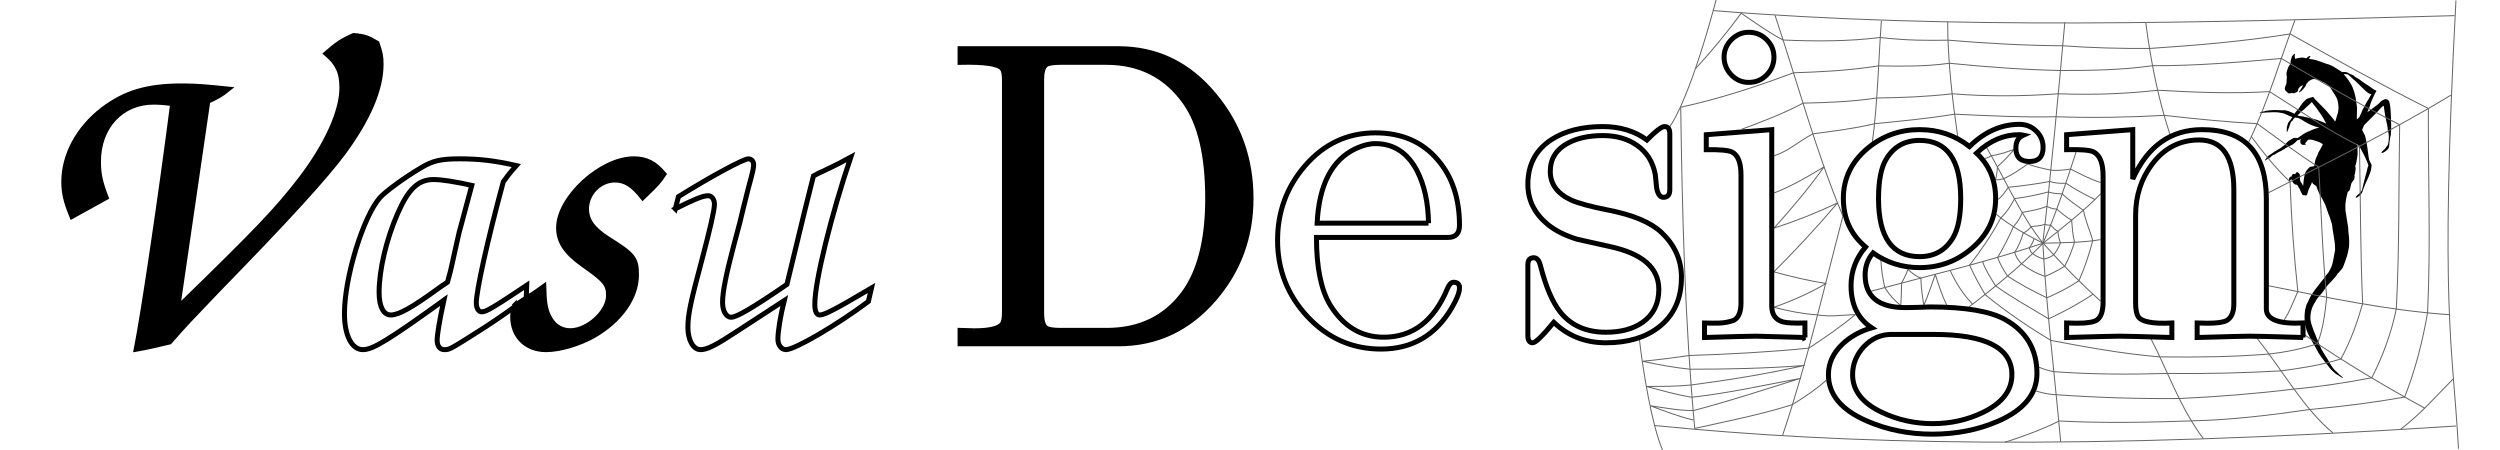
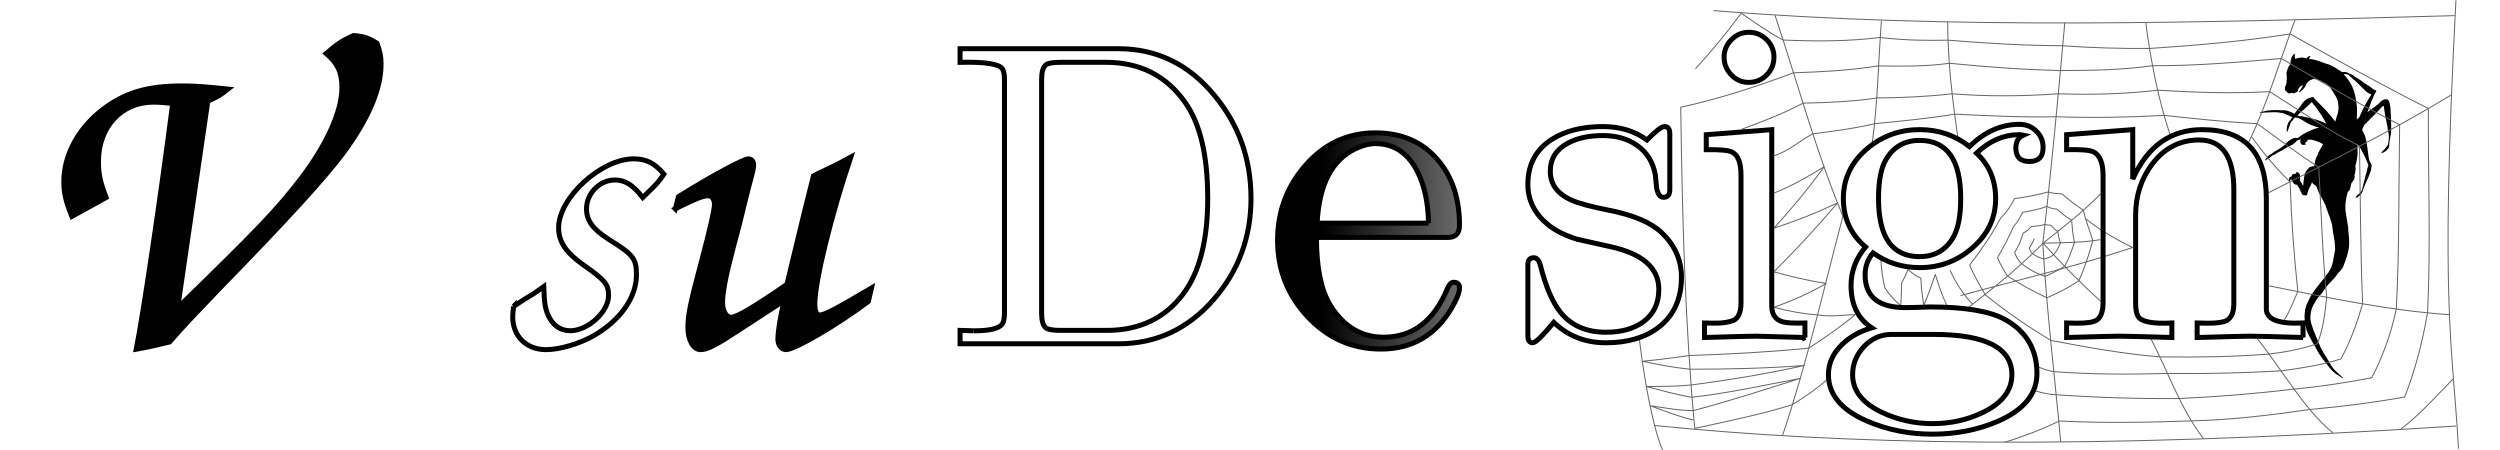
<svg xmlns="http://www.w3.org/2000/svg" xmlns:xlink="http://www.w3.org/1999/xlink" width="500" height="90" version="1.1" viewBox="0 0 500 90">
  <defs>
    <linearGradient id="linearGradient4240">
      <stop offset="0" />
      <stop stop-opacity="0" offset="1" />
    </linearGradient>
    <linearGradient id="linearGradient4246" x1="398.2" x2="452.36" y1="999.6" y2="999.6" gradientTransform="matrix(-.997 0 0 1 771.6 -.016)" gradientUnits="userSpaceOnUse" xlink:href="#linearGradient4240" />
    <linearGradient id="linearGradient4248" x1="397.59" x2="450" y1="932.15" y2="932.15" gradientTransform="matrix(-.997 0 0 1 771.46 -.012)" gradientUnits="userSpaceOnUse" xlink:href="#linearGradient4240" />
    <linearGradient id="linearGradient4250" x1="397.26" x2="453.96" y1="967.86" y2="967.86" gradientTransform="matrix(-.998 0 0 1 771.75 -1.636)" gradientUnits="userSpaceOnUse" xlink:href="#linearGradient4240" />
    <linearGradient id="linearGradient4252" x1="285.18" x2="351.68" y1="979.83" y2="980.33" gradientTransform="translate(-11.786 -858.43)" gradientUnits="userSpaceOnUse" xlink:href="#linearGradient4240" />
    <filter id="filter7640" x="-.058" y="-.111" width="1.083" height="1.243" color-interpolation-filters="sRGB">
      <feFlood flood-color="rgb(0,0,0)" flood-opacity=".498" result="flood" />
      <feComposite in="flood" in2="SourceGraphic" operator="in" result="composite1" />
      <feGaussianBlur in="composite1" result="blur" stdDeviation="2.7" />
      <feOffset dx="-9.1" dy="1.257" result="offset" />
      <feComposite in="SourceGraphic" in2="offset" result="composite2" />
    </filter>
  </defs>
  <g transform="translate(0 -962.36)" display="none">
    <g transform="translate(-11.786 33.929)" fill="none">
      <path d="m500.06 932.15-226.89-0.016" stroke="url(#linearGradient4248)" stroke-width=".981px" />
      <path d="m500.05 999.58-227.81 0.032" stroke="url(#linearGradient4246)" stroke-width=".95px" />
      <path d="m500.09 966.23-160.01 1e-5h-67.435" stroke="url(#linearGradient4250)" stroke-dasharray="8.007, 8.007" stroke-width="1.001" />
    </g>
  </g>
  <g>
    <path d="m468.41 75.539c-0.15-0.081-0.161-0.086-0.202-0.095-0.02-4e-3 -0.07-0.041-0.112-0.082-0.069-0.067-0.191-0.151-0.326-0.223-0.028-0.015-0.065-0.044-0.083-0.066s-0.043-0.039-0.055-0.039-0.032-8e-3 -0.044-0.018c-0.057-0.046-0.196-0.12-0.227-0.12-0.019 0-0.062-0.021-0.095-0.048-0.033-0.026-0.094-0.071-0.136-0.099-0.042-0.028-0.157-0.13-0.256-0.226-0.211-0.205-0.363-0.339-0.45-0.399-0.071-0.049-0.149-0.128-0.285-0.289-0.111-0.131-0.354-0.437-0.43-0.541-0.103-0.142-0.357-0.469-0.422-0.543-0.036-0.042-0.108-0.131-0.16-0.197-0.052-0.067-0.141-0.179-0.198-0.249-0.166-0.203-0.617-0.814-0.751-1.018-0.032-0.048-0.148-0.222-0.259-0.387-0.243-0.362-0.366-0.567-0.498-0.833-0.055-0.11-0.138-0.269-0.186-0.353-0.047-0.084-0.106-0.193-0.131-0.242-0.06-0.12-0.326-0.577-0.451-0.775-0.055-0.087-0.133-0.221-0.173-0.298-0.04-0.076-0.083-0.154-0.096-0.173-0.044-0.063-0.183-0.351-0.215-0.445-0.03-0.087-0.077-0.168-0.173-0.295-0.023-0.03-0.094-0.161-0.159-0.291-0.065-0.129-0.153-0.304-0.197-0.387-0.088-0.168-0.226-0.487-0.308-0.715-0.056-0.156-0.129-0.443-0.247-0.98-0.04-0.179-0.079-0.35-0.088-0.381-9e-3 -0.03-0.017-0.086-0.018-0.125-3e-3 -0.104-0.047-0.717-0.061-0.851-0.028-0.268-0.014-0.741 0.035-1.19 0.068-0.623 0.075-0.671 0.126-0.837 0.028-0.091 0.058-0.182 0.068-0.201 0.019-0.038 0.084-0.291 0.098-0.381 0.023-0.15 0.101-0.338 0.2-0.484 0.036-0.053 0.124-0.231 0.124-0.25 0-5e-3 0.043-0.097 0.095-0.205s0.121-0.261 0.152-0.341c0.088-0.226 0.251-0.531 0.42-0.789 0.043-0.065 0.125-0.195 0.184-0.291 0.059-0.095 0.146-0.226 0.194-0.291 0.089-0.12 0.246-0.348 0.334-0.484 0.027-0.042 0.107-0.148 0.177-0.235 0.07-0.087 0.142-0.181 0.16-0.208 0.018-0.027 0.08-0.108 0.138-0.18 0.058-0.072 0.123-0.156 0.145-0.187 0.022-0.03 0.07-0.09 0.105-0.131 0.035-0.042 0.107-0.132 0.159-0.201 0.052-0.069 0.135-0.177 0.185-0.242 0.049-0.065 0.118-0.155 0.152-0.201 0.034-0.046 0.119-0.148 0.188-0.228 0.158-0.182 0.326-0.393 0.415-0.519 0.037-0.053 0.168-0.23 0.29-0.393 0.122-0.163 0.254-0.344 0.293-0.403 0.044-0.066 0.099-0.127 0.143-0.159 0.102-0.075 0.16-0.16 0.327-0.486 0.081-0.159 0.178-0.336 0.214-0.394 0.072-0.115 0.114-0.199 0.22-0.443 0.128-0.296 0.246-0.711 0.353-1.241 0.126-0.626 0.158-0.801 0.208-1.137 0.062-0.414 0.088-0.555 0.121-0.65 0.014-0.042 0.036-0.148 0.047-0.235 0.011-0.087 0.026-0.182 0.032-0.209 0.011-0.048 7e-3 -0.153-0.026-0.628-8e-3 -0.122-0.018-0.31-0.021-0.418-3e-3 -0.108-0.022-0.301-0.041-0.429-0.036-0.238-0.117-0.776-0.154-1.019-0.011-0.075-0.045-0.265-0.075-0.422-0.104-0.55-0.137-0.757-0.146-0.915-0.01-0.166-0.05-0.437-0.075-0.503-8e-3 -0.021-0.015-0.105-0.015-0.186 0-0.233-0.067-0.558-0.194-0.943-0.044-0.134-0.103-0.317-0.13-0.409-0.156-0.519-0.246-0.78-0.347-1.01-0.043-0.099-0.095-0.217-0.115-0.263-0.082-0.193-0.337-0.938-0.404-1.183-0.045-0.163-0.14-0.438-0.206-0.595-0.087-0.207-0.343-0.721-0.405-0.812-0.021-0.032-0.039-0.063-0.039-0.07 0-0.007-9e-3 -0.044-0.021-0.082-0.014-0.048-0.031-0.074-0.053-0.084-0.023-0.01-0.05-0.055-0.091-0.148-0.061-0.14-0.117-0.243-0.252-0.467-0.045-0.074-0.081-0.139-0.081-0.144 0-0.005-0.037-0.069-0.081-0.142-0.184-0.301-0.358-0.651-0.446-0.897-0.032-0.09-0.086-0.238-0.12-0.329-0.034-0.091-0.095-0.259-0.136-0.374-0.082-0.229-0.086-0.234-0.268-0.36-0.05-0.034-0.129-0.092-0.176-0.128-0.047-0.036-0.118-0.084-0.158-0.107-0.101-0.058-0.185-0.137-0.219-0.205-0.016-0.032-0.044-0.086-0.062-0.121-0.018-0.035-0.043-0.071-0.056-0.082-0.029-0.024-0.042-0.007-0.062 0.085-0.026 0.121-0.126 0.364-0.222 0.538-0.052 0.095-0.139 0.266-0.192 0.381-0.053 0.114-0.119 0.251-0.146 0.305-0.088 0.177-0.175 0.434-0.251 0.75-0.079 0.327-0.11 0.402-0.205 0.504-0.029 0.031-0.07 0.057-0.103 0.066-0.069 0.019-0.194 0.006-0.286-0.029-0.106-0.04-0.216-0.048-0.26-0.019-0.078 0.051-0.154-0.018-0.31-0.281-0.066-0.111-0.163-0.302-0.215-0.424-0.053-0.122-0.124-0.287-0.158-0.367-0.093-0.216-0.131-0.286-0.224-0.41-0.046-0.062-0.125-0.192-0.175-0.291-0.05-0.098-0.115-0.209-0.144-0.246l-0.052-0.067-0.123-0.003c-0.106-0.003-0.141-0.011-0.245-0.053-0.114-0.047-0.239-0.133-0.286-0.197-0.011-0.015-0.059-0.069-0.106-0.12-0.14-0.152-0.223-0.343-0.248-0.566-0.011-0.096-0.041-0.117-0.14-0.095-0.119 0.027-0.193 0.075-0.239 0.157-0.024 0.041-0.043 0.09-0.043 0.108-3.1e-4 0.079-0.064 0.094-0.142 0.034-0.06-0.046-0.07-0.09-0.058-0.268 0.016-0.234 0.072-0.388 0.189-0.521 0.06-0.068 0.152-0.104 0.27-0.104h0.068l0.025-0.095c0.059-0.231 0.195-0.415 0.325-0.442 0.103-0.022 0.242-0.004 0.31 0.039l0.058 0.037 0.039-0.077c0.093-0.184 0.208-0.328 0.288-0.361 0.111-0.046 0.375 0.12 0.515 0.322 0.112 0.163 0.174 0.453 0.154 0.723-7e-3 0.092-0.011 0.28-0.01 0.418 2e-3 0.214 6e-3 0.258 0.028 0.298 0.024 0.044 0.078 0.129 0.282 0.445 0.123 0.191 0.171 0.276 0.241 0.433 0.067 0.148 0.072 0.147 0.084-0.023 4e-3 -0.056 0.01-0.121 0.013-0.144 5e-3 -0.039 0.031-0.311 0.063-0.678 8e-3 -0.091 0.027-0.247 0.042-0.346 0.028-0.19 0.032-0.213 0.089-0.54 0.02-0.114 0.046-0.264 0.057-0.332 0.046-0.27 0.131-0.479 0.307-0.754 0.075-0.117 0.098-0.146 0.262-0.34 0.048-0.056 0.087-0.107 0.087-0.113 9.2e-4 -0.021 0.09-0.111 0.153-0.155 0.035-0.024 0.073-0.065 0.085-0.09 0.043-0.09 0.195-0.188 0.292-0.188 0.026 0 0.071-0.009 0.101-0.019 0.064-0.023 0.313-0.066 0.372-0.064 0.056 0.002 0.155-0.008 0.217-0.02 0.036-0.007 0.052-0.019 0.058-0.04 0.052-0.224 0.072-0.331 0.106-0.561 0.067-0.453 0.122-0.69 0.213-0.914 0.02-0.049 0.036-0.095 0.036-0.101 0-0.028 0.077-0.204 0.138-0.315 0.036-0.065 0.085-0.164 0.11-0.221 0.025-0.057 0.07-0.156 0.099-0.219 0.035-0.076 0.054-0.135 0.054-0.174 0-0.042 0.013-0.081 0.05-0.141 0.027-0.045 0.078-0.138 0.112-0.207 0.035-0.069 0.083-0.156 0.108-0.194 0.025-0.038 0.084-0.144 0.132-0.235 0.048-0.091 0.143-0.259 0.211-0.374 0.148-0.249 0.223-0.393 0.305-0.592 0.042-0.1 0.056-0.149 0.044-0.149-0.01 0-0.061-0.029-0.113-0.064-0.169-0.114-0.383-0.236-0.524-0.299-0.249-0.112-0.84-0.314-1.162-0.398-0.091-0.024-0.225-0.062-0.298-0.084-0.226-0.07-0.596-0.085-0.785-0.032-0.059 0.017-0.085 0.035-0.141 0.1-0.038 0.044-0.087 0.105-0.108 0.137-0.07 0.104-0.278 0.328-0.399 0.428l-0.068 0.057 0.078 0.044c0.093 0.052 0.117 0.078 0.128 0.136 0.019 0.103-0.055 0.125-0.454 0.132-0.278 0.005-0.286 0.003-0.422-0.135-0.05-0.05-0.108-0.108-0.129-0.13-0.06-0.06-0.107-0.207-0.116-0.362-9e-3 -0.154 6e-3 -0.213 0.101-0.4 0.033-0.065 0.058-0.119 0.056-0.121-2e-3 -0.002-0.058 0.018-0.123 0.045s-0.13 0.048-0.141 0.048c-0.012 0-0.07 0.023-0.128 0.05-0.154 0.073-0.237 0.097-0.305 0.092-0.081-0.006-0.113 0.017-0.18 0.131-0.04 0.068-0.092 0.127-0.191 0.214-0.075 0.066-0.168 0.15-0.206 0.187-0.21 0.2-0.364 0.302-0.698 0.46-0.133 0.063-0.264 0.124-0.291 0.135-0.027 0.011-0.092 0.047-0.145 0.079s-0.128 0.072-0.166 0.089c-0.038 0.017-0.129 0.064-0.201 0.106-0.073 0.041-0.17 0.091-0.217 0.11-0.1 0.04-0.24 0.141-0.231 0.165 6e-3 0.015-0.084 0.063-0.197 0.105-0.024 0.009-0.057 0.031-0.074 0.049-0.017 0.018-0.065 0.046-0.107 0.064-0.079 0.032-0.408 0.215-0.481 0.267-0.023 0.016-0.076 0.041-0.118 0.055-0.131 0.044-0.349 0.154-0.441 0.222-0.048 0.036-0.114 0.078-0.145 0.094-0.032 0.016-0.107 0.065-0.168 0.108-0.061 0.043-0.137 0.092-0.168 0.108-0.032 0.016-0.086 0.054-0.122 0.085-0.075 0.065-0.118 0.079-0.17 0.057-0.033-0.014-0.052-0.009-0.153 0.041-0.125 0.062-0.244 0.147-0.324 0.234-0.028 0.031-0.069 0.067-0.09 0.08-0.074 0.047-0.184 0.146-0.213 0.194-0.02 0.032-0.057 0.061-0.111 0.087-0.045 0.022-0.101 0.056-0.125 0.076-0.053 0.045-0.156 0.098-0.214 0.11-0.024 0.005-0.058 0.025-0.076 0.044-0.056 0.06-0.184 0.13-0.237 0.13-0.045 0-0.051 0.005-0.085 0.076-0.032 0.067-0.041 0.076-0.077 0.076-0.07 0-0.089-0.068-0.044-0.153 0.087-0.162 0.119-0.21 0.152-0.227 0.022-0.011 0.061-0.063 0.098-0.128 0.034-0.06 0.084-0.131 0.111-0.158 0.027-0.027 0.08-0.085 0.116-0.128 0.037-0.044 0.096-0.095 0.131-0.114 0.035-0.019 0.124-0.081 0.196-0.138 0.072-0.057 0.136-0.103 0.142-0.103 0.021-3.06e-4 0.582-0.378 0.638-0.428 0.032-0.029 0.096-0.078 0.143-0.11 0.047-0.032 0.097-0.074 0.111-0.093 0.017-0.023 0.041-0.036 0.073-0.039 0.026-0.002 0.073-0.017 0.103-0.034 0.03-0.016 0.062-0.03 0.07-0.03 8e-3 0 0.04-0.025 0.069-0.056 0.03-0.031 0.096-0.077 0.147-0.103 0.051-0.026 0.166-0.093 0.256-0.149 0.09-0.056 0.21-0.124 0.267-0.151 0.091-0.043 0.164-0.087 0.291-0.174 0.019-0.013 0.08-0.063 0.135-0.11 0.055-0.047 0.133-0.107 0.173-0.133 0.04-0.026 0.081-0.057 0.092-0.07 0.01-0.013 0.028-0.023 0.039-0.023s0.069-0.043 0.129-0.096c0.06-0.053 0.134-0.112 0.163-0.13 0.055-0.035 0.227-0.215 0.377-0.396 0.144-0.173 0.335-0.365 0.422-0.425 0.045-0.031 0.142-0.086 0.214-0.123 0.072-0.037 0.183-0.105 0.245-0.151 0.1-0.074 0.326-0.203 0.499-0.285 0.165-0.079 0.604-0.096 0.767-0.031 0.05 0.02 0.054 0.019 0.132-0.022 0.044-0.024 0.153-0.097 0.243-0.164 0.257-0.191 0.285-0.211 0.325-0.226 0.021-0.008 0.065-0.037 0.099-0.065 0.302-0.253 1.214-0.766 1.519-0.853 0.045-0.013 0.194-0.079 0.331-0.146 0.271-0.133 0.318-0.153 0.658-0.283 0.327-0.125 0.556-0.195 0.787-0.242 0.111-0.023 0.23-0.049 0.264-0.06l0.062-0.019-0.048-0.011c-0.095-0.021-0.568-0.16-0.688-0.203-0.067-0.024-0.165-0.058-0.218-0.076-0.804-0.271-1.283-0.513-2.509-1.271-0.036-0.022-0.102-0.059-0.148-0.082-0.046-0.023-0.116-0.062-0.155-0.087-0.105-0.067-0.188-0.107-0.386-0.186-0.146-0.058-0.183-0.068-0.209-0.056-0.021 0.009-0.044 0.01-0.066 0.001-0.019-0.007-0.044-0.009-0.056-0.005s-0.06-0.002-0.107-0.013c-0.048-0.012-0.114-0.027-0.149-0.034-0.034-0.007-0.073-0.017-0.086-0.023-0.018-0.007-0.043 0.016-0.108 0.098-0.047 0.06-0.128 0.152-0.179 0.205-0.052 0.053-0.099 0.112-0.104 0.13-0.027 0.088-0.109 0.198-0.209 0.279-0.058 0.047-0.128 0.115-0.157 0.151-0.079 0.1-0.176 0.299-0.216 0.444-0.02 0.072-0.048 0.164-0.062 0.206-0.014 0.042-0.049 0.15-0.076 0.24-0.028 0.09-0.062 0.183-0.076 0.208-0.014 0.024-0.042 0.094-0.062 0.155-0.062 0.189-0.132 0.369-0.19 0.486-0.038 0.077-0.056 0.133-0.058 0.177-3e-3 0.092-0.044 0.113-0.126 0.065-0.041-0.024-0.042-0.027-0.04-0.127 9.2e-4 -0.056 2e-3 -0.233 3e-3 -0.392 2e-3 -0.336 0.025-0.487 0.114-0.728 0.029-0.08 0.07-0.208 0.09-0.284 0.02-0.076 0.056-0.173 0.08-0.214 0.114-0.202 0.229-0.361 0.351-0.484 0.124-0.125 0.291-0.356 0.319-0.44 7e-3 -0.02 0.03-0.046 0.053-0.058 0.05-0.027 0.127-0.167 0.1-0.181-0.01-0.005-0.067-0.026-0.128-0.047-0.061-0.021-0.201-0.08-0.311-0.131-0.438-0.205-0.538-0.25-0.657-0.296-0.255-0.098-0.445-0.177-0.535-0.224-0.101-0.052-0.329-0.103-0.703-0.158-0.11-0.016-0.211-0.032-0.223-0.036-0.013-0.004-0.041-0.009-0.062-0.012-0.022-0.003-0.104-0.016-0.183-0.028-0.361-0.058-1.532-0.051-2.417 0.014-0.152 0.011-0.373 0.028-0.491 0.036-0.118 0.009-0.26 0.027-0.316 0.042-0.056 0.014-0.143 0.03-0.194 0.035-0.051 0.005-0.105 0.018-0.12 0.028-0.032 0.022-0.101 0.024-0.152 0.005-0.025-0.009-0.035-0.024-0.035-0.047 0-0.041 0.024-0.062 0.084-0.073 0.084-0.015 0.123-0.038 0.123-0.071 0-0.062 0.04-0.074 0.457-0.142 0.095-0.016 0.238-0.047 0.318-0.069 0.49-0.138 0.949-0.197 1.817-0.232 0.34-0.014 1.886 0.033 1.949 0.059 0.013 0.005 0.032-1.93e-4 0.045-0.014 0.013-0.013 0.037-0.023 0.054-0.024 0.125-0.003 0.69 0.11 0.875 0.175 0.207 0.072 0.329 0.121 0.419 0.166 0.051 0.026 0.127 0.057 0.169 0.069 0.108 0.032 0.486 0.229 0.591 0.308l0.044 0.033 0.076-0.128c0.045-0.075 0.111-0.162 0.161-0.211 0.047-0.046 0.11-0.124 0.139-0.175 0.031-0.053 0.117-0.156 0.2-0.241 0.08-0.082 0.164-0.176 0.185-0.209 0.022-0.033 0.078-0.105 0.125-0.16 0.137-0.162 0.262-0.336 0.381-0.532 0.183-0.3 0.294-0.454 0.428-0.591 0.07-0.072 0.151-0.16 0.182-0.197 0.069-0.083 0.086-0.1 0.294-0.295 0.173-0.162 0.282-0.242 0.435-0.316 0.11-0.054 0.519-0.187 0.705-0.23 0.279-0.065 0.337-0.081 0.361-0.106 0.023-0.024 0.027-0.024 0.092 0.009 0.047 0.024 0.072 0.046 0.082 0.074 8e-3 0.022 0.047 0.074 0.088 0.115 0.041 0.041 0.086 0.096 0.101 0.122 0.015 0.026 0.04 0.068 0.055 0.095s0.09 0.104 0.166 0.172c0.076 0.068 0.21 0.199 0.298 0.291 0.087 0.092 0.277 0.286 0.422 0.432 0.145 0.145 0.453 0.46 0.685 0.698 0.232 0.239 0.503 0.516 0.603 0.615 0.169 0.169 0.24 0.251 0.417 0.477 0.039 0.05 0.102 0.127 0.138 0.17 0.252 0.297 0.35 0.41 0.47 0.546 0.075 0.085 0.188 0.219 0.251 0.298 0.063 0.079 0.159 0.196 0.213 0.261 0.054 0.065 0.121 0.152 0.148 0.194 0.056 0.085 0.194 0.28 0.234 0.33 0.03 0.039 0.019 0.06 0.108-0.199 0.073-0.213 0.153-0.485 0.213-0.733 0.024-0.099 0.066-0.239 0.092-0.311 0.027-0.073 0.06-0.173 0.074-0.222 0.014-0.049 0.036-0.11 0.048-0.135s0.037-0.14 0.055-0.255 0.042-0.254 0.053-0.307c0.057-0.278 0.071-0.704 0.03-0.919-0.012-0.064-0.022-0.172-0.022-0.241 0-0.122-5e-3 -0.168-0.05-0.439-0.038-0.233-0.063-0.335-0.137-0.561-0.085-0.26-0.207-0.517-0.373-0.781-0.064-0.103-0.161-0.258-0.214-0.346-0.053-0.088-0.138-0.221-0.187-0.298-0.05-0.076-0.124-0.194-0.165-0.263-0.18-0.3-0.239-0.394-0.311-0.498-0.042-0.061-0.113-0.164-0.158-0.228-0.044-0.065-0.166-0.207-0.269-0.315-0.175-0.184-0.255-0.252-0.418-0.356-0.036-0.023-0.103-0.07-0.15-0.104-0.046-0.034-0.115-0.08-0.152-0.101-0.037-0.021-0.114-0.068-0.171-0.104-0.057-0.036-0.194-0.101-0.304-0.145-0.185-0.073-0.242-0.104-0.431-0.241-0.033-0.024-0.117-0.065-0.185-0.092-0.068-0.027-0.202-0.081-0.297-0.12-0.153-0.064-0.189-0.073-0.311-0.083-0.078-0.006-0.178-0.024-0.228-0.042-0.051-0.018-0.159-0.037-0.251-0.045-0.138-0.013-0.179-0.011-0.284 0.009-0.067 0.013-0.147 0.035-0.178 0.049-0.03 0.014-0.102 0.046-0.159 0.07-0.244 0.105-0.506 0.27-0.655 0.413-0.077 0.074-0.175 0.214-0.175 0.25 0 0.035-0.035 0.06-0.074 0.053-0.03-0.006-0.036 0.003-0.076 0.119-0.126 0.369-0.227 0.553-0.422 0.764-0.048 0.052-0.122 0.142-0.164 0.199-0.097 0.131-0.262 0.308-0.323 0.346-0.026 0.016-0.069 0.049-0.095 0.073-0.026 0.024-0.07 0.065-0.097 0.089-0.027 0.025-0.054 0.045-0.06 0.046-6e-3 1.93e-4 -0.032 0.019-0.059 0.042-0.026 0.023-0.053 0.041-0.06 0.041-6e-3 0-0.032 0.019-0.056 0.042-0.039 0.037-0.053 0.041-0.113 0.038-0.066-0.004-0.069-0.005-0.073-0.047-3e-3 -0.036 6e-3 -0.052 0.057-0.097 0.051-0.045 0.117-0.132 0.183-0.239 8e-3 -0.013 0.026-0.041 0.042-0.064 0.015-0.023 0.039-0.063 0.052-0.09s0.049-0.08 0.079-0.118c0.03-0.038 0.077-0.109 0.105-0.159 0.028-0.049 0.077-0.13 0.11-0.18 0.06-0.09 0.175-0.311 0.193-0.37 0.011-0.038 4e-3 -0.038-0.106-0.009-0.103 0.027-0.264 0.097-0.331 0.144-0.103 0.072-0.291 0.25-0.349 0.329-0.105 0.143-0.175 0.289-0.175 0.368 0 0.051-8e-3 0.077-0.029 0.1-0.018 0.019-0.033 0.061-0.04 0.112-0.028 0.196-0.103 0.269-0.362 0.356-0.058 0.019-0.146 0.057-0.195 0.084-0.137 0.076-0.206 0.092-0.343 0.083-0.138-0.01-0.195-0.025-0.228-0.061-0.018-0.02-0.032-0.023-0.06-0.015-0.02 0.006-0.124 0.035-0.231 0.063-0.21 0.056-0.294 0.058-0.441 0.014-0.069-0.021-0.175-0.095-0.176-0.123-3.1e-4 -0.009-0.055-0.06-0.12-0.113-0.276-0.223-0.403-0.38-0.432-0.532-0.039-0.208-3e-3 -0.454 0.097-0.658 0.204-0.417 0.238-0.567 0.242-1.073 2e-3 -0.234 9e-3 -0.342 0.027-0.436 0.033-0.167 0.023-0.439-0.029-0.755-0.038-0.233-0.038-0.237-0.015-0.335 0.013-0.055 0.03-0.151 0.038-0.213 0.017-0.134 0.067-0.314 0.122-0.435 0.036-0.08 0.11-0.307 0.133-0.404 5e-3 -0.022 0.025-0.065 0.045-0.097 0.02-0.032 0.054-0.096 0.075-0.142 0.021-0.046 0.059-0.112 0.085-0.145 0.064-0.084 0.134-0.203 0.211-0.358 0.036-0.072 0.074-0.144 0.084-0.16 0.014-0.021 0.02-0.098 0.024-0.284 5e-3 -0.249 6e-3 -0.259 0.054-0.407 0.027-0.084 0.054-0.18 0.059-0.214 0.042-0.269 0.175-0.55 0.321-0.678 0.029-0.025 0.07-0.073 0.09-0.106 0.021-0.033 0.079-0.1 0.13-0.151 0.103-0.102 0.141-0.111 0.191-0.044 0.025 0.034 0.026 0.044 0.011 0.083-0.025 0.065-0.048 0.303-0.04 0.41 0.01 0.129 0.06 0.348 0.1 0.44l0.034 0.077 0.073-0.041c0.155-0.087 0.284-0.123 0.599-0.17 0.099-0.015 0.214-0.032 0.256-0.039 0.042-0.007 0.155-0.02 0.252-0.03 0.142-0.014 0.184-0.014 0.218 1.93e-4 0.025 0.01 0.066 0.014 0.101 0.009 0.033-0.004 0.096-0.002 0.141 0.005 0.168 0.026 0.293 0.052 0.319 0.066 0.045 0.024 0.079 0.035 0.17 0.051l0.088 0.016 0.058-0.075c0.085-0.111 0.171-0.197 0.194-0.197 0.012 0 0.045-0.016 0.074-0.036 0.029-0.02 0.087-0.053 0.129-0.075 0.042-0.021 0.098-0.055 0.124-0.075 0.057-0.043 0.085-0.045 0.118-9e-3 0.013 0.015 0.033 0.023 0.044 0.019 0.011-0.004 0.029 1.9e-4 0.04 0.009 0.022 0.019 0.028 0.078 8e-3 0.085-0.017 0.006-0.128 0.146-0.168 0.212-0.039 0.065-0.096 0.22-0.096 0.263 0 0.029 3e-3 0.029 0.093 0.017 0.06-8e-3 0.113-0.007 0.149 0.002 0.121 0.031 0.201 0.043 0.367 0.058 0.099 0.009 0.221 0.03 0.284 0.048 0.061 0.018 0.157 0.04 0.215 0.048 0.057 0.008 0.122 0.021 0.145 0.029 0.023 0.008 0.076 0.023 0.118 0.033 0.042 0.01 0.123 0.036 0.18 0.056 0.316 0.112 0.623 0.217 0.67 0.229 0.03 0.007 0.083 0.025 0.118 0.039 0.035 0.014 0.12 0.044 0.188 0.068 0.069 0.023 0.174 0.062 0.235 0.085 0.061 0.024 0.17 0.064 0.242 0.089 0.072 0.025 0.16 0.059 0.195 0.074 0.035 0.015 0.128 0.047 0.208 0.07 0.079 0.023 0.197 0.059 0.262 0.079 0.065 0.02 0.161 0.048 0.214 0.061 0.101 0.026 0.161 0.048 0.346 0.128 0.29 0.124 0.524 0.24 0.65 0.322 0.076 0.049 0.179 0.112 0.228 0.14 0.203 0.114 0.377 0.223 0.736 0.465 0.066 0.044 0.131 0.085 0.145 0.09 0.014 0.005 0.041 0.02 0.06 0.033 0.019 0.013 0.049 0.028 0.067 0.034 0.046 0.014 0.188 0.111 0.298 0.204 0.053 0.044 0.105 0.081 0.115 0.081 0.011 0 0.034 0.016 0.051 0.035l0.032 0.035 0.082-0.03c0.094-0.034 0.235-0.038 0.483-0.012 0.315 0.033 0.358 0.041 0.443 0.085 0.046 0.024 0.162 0.082 0.258 0.131 0.096 0.048 0.178 0.098 0.183 0.109 5e-3 0.012 0.025 0.021 0.045 0.021 0.04 0 0.36 0.132 0.457 0.188 0.032 0.018 0.067 0.034 0.078 0.034s0.036 0.013 0.055 0.028 0.063 0.033 0.097 0.039c0.069 0.013 0.162 0.076 0.163 0.111 9.2e-4 0.027 0.239 0.227 0.338 0.284 0.038 0.022 0.113 0.062 0.167 0.088 0.053 0.026 0.134 0.071 0.18 0.099 0.046 0.029 0.127 0.079 0.18 0.112 0.294 0.181 0.495 0.323 0.822 0.582 0.23 0.182 0.314 0.241 0.554 0.386 0.155 0.094 0.329 0.205 0.479 0.304 0.03 0.02 0.096 0.061 0.145 0.09 0.05 0.029 0.188 0.125 0.307 0.213s0.309 0.222 0.421 0.299c0.112 0.076 0.223 0.158 0.246 0.181 0.024 0.023 0.063 0.05 0.088 0.058 0.025 0.009 0.062 0.027 0.083 0.042 0.021 0.014 0.136 0.074 0.256 0.133 0.126 0.062 0.224 0.119 0.233 0.135 0.019 0.035 5e-3 0.109-0.028 0.152-0.014 0.018-0.036 0.054-0.05 0.081-0.014 0.027-0.043 0.069-0.064 0.094s-0.058 0.085-0.079 0.133c-0.022 0.048-0.094 0.189-0.161 0.314-0.067 0.125-0.136 0.268-0.153 0.317-0.055 0.155-0.136 0.343-0.275 0.637-0.22 0.466-0.361 0.829-0.415 1.07-0.013 0.06-0.057 0.191-0.098 0.292-0.04 0.101-0.083 0.22-0.095 0.265-0.012 0.045-0.05 0.147-0.086 0.227-0.036 0.08-0.101 0.233-0.144 0.339-0.044 0.107-0.089 0.212-0.1 0.235-0.011 0.023-0.025 0.059-0.03 0.081-9e-3 0.039-9e-3 0.039 0.085-0.027 0.052-0.036 0.119-0.089 0.149-0.117 0.03-0.028 0.089-0.069 0.131-0.091 0.041-0.022 0.104-0.068 0.14-0.102 0.061-0.059 0.242-0.193 0.314-0.233 0.076-0.042 0.465-0.328 0.545-0.401 0.115-0.104 0.403-0.325 0.772-0.591 0.116-0.084 0.208-0.175 0.321-0.318 0.097-0.124 0.217-0.228 0.411-0.359 0.336-0.227 0.667-0.351 0.832-0.313 0.034 0.008 0.091 0.015 0.127 0.015 0.106 6.14e-4 0.24 0.076 0.342 0.194 0.176 0.203 0.254 0.394 0.299 0.726 0.035 0.261 0.043 0.305 0.056 0.326 7e-3 0.011 0.017 0.08 0.022 0.152 5e-3 0.072 0.017 0.174 0.025 0.226 8e-3 0.052 0.021 0.176 0.028 0.277 7e-3 0.1 0.02 0.258 0.027 0.349 8e-3 0.092 0.023 0.372 0.035 0.623 0.012 0.251 0.027 0.543 0.035 0.65 0.036 0.484 0.063 2.121 0.041 2.443-9e-3 0.133-0.017 0.27-0.018 0.304-3e-3 0.227-0.027 0.713-0.038 0.782-0.03 0.185-0.06 0.319-0.076 0.339-9e-3 0.011-0.02 0.039-0.025 0.062-4e-3 0.023-0.021 0.101-0.037 0.173-0.016 0.072-0.032 0.206-0.036 0.298-7e-3 0.164-0.023 0.253-0.075 0.415-0.019 0.06-0.028 0.138-0.033 0.284-0.011 0.342-0.033 0.639-0.055 0.74-0.03 0.138-0.091 0.368-0.103 0.388-0.042 0.071-0.201 0.259-0.321 0.381-0.154 0.155-0.252 0.233-0.369 0.294-0.039 0.02-0.087 0.053-0.107 0.072-0.019 0.019-0.045 0.035-0.056 0.035s-0.021 0.005-0.021 0.011c0 0.011-0.016 0.02-0.131 0.072-0.03 0.014-0.086 0.041-0.125 0.06-0.118 0.06-0.263 0.099-0.304 0.084-0.029-0.011-0.026-0.082 4e-3 -0.105 0.039-0.029 0.072-0.09 0.072-0.134 0-0.031 0.014-0.052 0.059-0.089 0.032-0.027 0.13-0.119 0.218-0.204 0.087-0.085 0.175-0.165 0.196-0.178 0.037-0.023 0.067-0.057 0.206-0.238 0.042-0.054 0.095-0.122 0.119-0.149 0.071-0.083 0.179-0.229 0.373-0.507 0.05-0.072 0.122-0.392 0.145-0.65 7e-3 -0.076 0.022-0.165 0.034-0.198 0.016-0.045 0.023-0.144 0.027-0.401 3e-3 -0.188 0.011-0.401 0.016-0.474 0.018-0.237-0.064-0.756-0.188-1.197-0.016-0.058-0.028-0.141-0.028-0.208-6.2e-4 -0.112-0.027-0.359-0.055-0.512-8e-3 -0.046-0.04-0.22-0.071-0.387-0.03-0.167-0.086-0.431-0.124-0.586-0.038-0.155-0.1-0.438-0.139-0.63-0.039-0.191-0.086-0.423-0.104-0.514-0.019-0.091-0.052-0.294-0.075-0.45-0.065-0.45-0.084-0.582-0.096-0.671-0.032-0.236-0.047-0.332-0.098-0.643-0.03-0.186-0.058-0.341-0.06-0.344-5e-3 -0.005-0.166 0.089-0.258 0.152-0.063 0.043-0.296 0.279-0.351 0.356-0.022 0.032-0.055 0.067-0.072 0.078-0.017 0.011-0.057 0.053-0.088 0.093-0.109 0.139-0.348 0.398-0.368 0.398-0.021 0-0.066 0.049-0.134 0.144-0.022 0.031-0.225 0.241-0.45 0.466-0.226 0.225-0.442 0.443-0.481 0.484-0.039 0.041-0.15 0.149-0.245 0.239-0.096 0.09-0.304 0.301-0.462 0.47-0.379 0.404-0.547 0.572-0.81 0.811-0.12 0.109-0.218 0.208-0.218 0.221 0 0.013-0.021 0.073-0.047 0.134-0.026 0.061-0.076 0.182-0.112 0.269-0.036 0.088-0.077 0.184-0.091 0.214-0.014 0.03-0.03 0.074-0.035 0.097-5e-3 0.023-0.029 0.079-0.054 0.125l-0.045 0.084 0.033 0.041c0.018 0.022 0.033 0.045 0.033 0.051 0 0.005 0.047 0.106 0.104 0.223 0.057 0.117 0.104 0.22 0.104 0.229 0 0.008 0.041 0.078 0.09 0.154 0.05 0.076 0.111 0.181 0.137 0.232 0.066 0.132 0.18 0.493 0.215 0.681 0.029 0.155 0.095 0.466 0.161 0.761 0.056 0.25 0.073 0.348 0.089 0.519 9e-3 0.091 0.031 0.247 0.049 0.346 0.018 0.099 0.043 0.233 0.054 0.298 0.024 0.135 0.094 0.697 0.125 1.003 0.029 0.289 0.043 0.387 0.099 0.72 0.027 0.16 0.055 0.328 0.062 0.374 0.013 0.078 0.064 0.303 0.097 0.429 0.018 0.069 0.309 0.663 0.352 0.72 0.017 0.023 0.052 0.093 0.076 0.155l0.044 0.114-0.023 0.136c-0.013 0.075-0.032 0.248-0.043 0.385-0.033 0.393-0.06 0.499-0.307 1.183-0.181 0.5-0.322 0.829-0.66 1.53-0.081 0.168-0.184 0.401-0.228 0.519-0.045 0.117-0.141 0.361-0.213 0.541-0.073 0.18-0.155 0.387-0.182 0.46-0.027 0.073-0.072 0.174-0.099 0.224-0.044 0.081-0.047 0.096-0.033 0.13 0.013 0.032 0.012 0.047-8e-3 0.084-0.013 0.025-0.038 0.089-0.057 0.143-0.029 0.084-0.094 0.21-0.17 0.327-0.012 0.019-0.032 0.053-0.043 0.075-0.04 0.08-0.374 0.397-0.535 0.508-0.055 0.038-0.11 0.084-0.122 0.103-0.012 0.018-0.031 0.033-0.042 0.033s-0.052 0.019-0.091 0.042c-0.066 0.039-0.17 0.075-0.266 0.092-0.091 0.016-0.108-0.076-0.03-0.162 0.027-0.03 0.072-0.093 0.1-0.139 0.065-0.106 0.234-0.278 0.361-0.367 0.054-0.038 0.125-0.088 0.157-0.111 0.032-0.023 0.149-0.148 0.26-0.277 0.157-0.183 0.209-0.253 0.234-0.318 0.018-0.046 0.047-0.095 0.064-0.111 0.025-0.021 0.038-0.06 0.059-0.166 0.036-0.183 0.078-0.343 0.103-0.398 0.026-0.057 0.04-0.113 0.166-0.674 0.176-0.781 0.274-1.178 0.391-1.578 0.035-0.118 0.071-0.243 0.08-0.277 0.01-0.034 0.046-0.153 0.08-0.263 0.034-0.11 0.072-0.244 0.084-0.298 0.039-0.17 0.09-0.41 0.127-0.595 0.041-0.203 0.154-0.554 0.22-0.682 0.014-0.027 0.019-0.059 0.014-0.082-0.014-0.063-0.102-0.296-0.165-0.44-0.035-0.08-0.162-0.388-0.194-0.471-0.017-0.046-0.085-0.203-0.151-0.35-0.065-0.147-0.119-0.271-0.119-0.275 0-4e-3 -0.062-0.134-0.138-0.288-0.076-0.155-0.138-0.284-0.138-0.289s-0.048-0.094-0.106-0.199c-0.058-0.105-0.134-0.244-0.168-0.309-0.034-0.065-0.086-0.156-0.115-0.202-0.057-0.091-0.22-0.411-0.22-0.43 0-0.006-0.049-0.089-0.11-0.184-0.06-0.095-0.137-0.215-0.17-0.267-0.056-0.089-0.115-0.15-0.195-0.206-0.019-0.013-0.047-0.058-0.064-0.104-0.017-0.044-0.051-0.105-0.077-0.136l-0.046-0.055-0.011 0.124c-0.017 0.184-0.015 0.415 8e-3 0.941 0.011 0.259 0.02 0.604 0.02 0.768-3.1e-4 0.277-5e-3 0.334-0.049 0.567-0.025 0.131-0.07 0.429-0.088 0.581-0.011 0.088-0.057 0.343-0.102 0.567-0.079 0.388-0.096 0.45-0.225 0.804l-0.028 0.078 0.03 0.061c0.075 0.151 0.082 0.189 0.068 0.388-7e-3 0.102-0.015 0.197-0.02 0.213-4e-3 0.015-0.017 0.121-0.029 0.235-0.037 0.351-0.044 0.408-0.062 0.482-0.04 0.172-0.074 0.285-0.11 0.371-0.04 0.095-0.042 0.165-4e-3 0.165 0.025 0 0.115 0.087 0.115 0.111 0 0.011-0.018 6e-3 -0.049-0.012-0.027-0.016-0.052-0.029-0.057-0.029s-3e-3 0.061 2e-3 0.135c0.012 0.169-0.011 0.282-0.089 0.451-0.073 0.159-0.348 0.565-0.482 0.711-0.043 0.047-0.103 0.206-0.122 0.325-4e-3 0.025-0.039 0.18-0.078 0.343-0.163 0.691-0.174 0.731-0.227 0.817-0.079 0.127-0.172 0.216-0.276 0.263-0.054 0.024-0.088 0.047-0.082 0.056 0.011 0.018-0.025 0.176-0.077 0.332-0.021 0.065-0.052 0.183-0.069 0.263-0.016 0.08-0.045 0.187-0.063 0.239-0.031 0.086-0.041 0.134-0.075 0.343-7e-3 0.042-0.022 0.132-0.035 0.201-0.035 0.198-0.072 0.444-0.12 0.81-0.044 0.332-0.045 0.349-0.043 0.844 9.2e-4 0.278 9e-3 0.571 0.017 0.65 8e-3 0.08 0.021 0.207 0.029 0.282 0.014 0.148 0.059 0.396 0.082 0.457 0.016 0.041 0.076 0.422 0.099 0.624 8e-3 0.069 0.035 0.249 0.061 0.401 0.026 0.152 0.054 0.333 0.062 0.401 8e-3 0.069 0.042 0.262 0.075 0.429 0.092 0.472 0.106 0.556 0.119 0.727 7e-3 0.088 0.019 0.196 0.028 0.24 0.015 0.08 0.022 0.331 0.015 0.562-4e-3 0.127-2e-3 0.139 0.116 1.079 0.052 0.409 0.065 0.723 0.058 1.381-8e-3 0.722-0.018 0.824-0.141 1.355-0.02 0.085-0.051 0.234-0.07 0.332-0.061 0.322-0.093 0.452-0.162 0.676-0.038 0.122-0.084 0.274-0.103 0.339-0.107 0.364-0.232 0.736-0.345 1.024-0.108 0.277-0.124 0.32-0.265 0.707-0.068 0.187-0.149 0.382-0.178 0.433-0.03 0.051-0.072 0.125-0.095 0.164-0.022 0.039-0.07 0.1-0.105 0.134-0.059 0.057-0.179 0.201-0.281 0.337-0.022 0.029-0.078 0.092-0.125 0.141-0.047 0.048-0.135 0.148-0.196 0.222-0.111 0.134-0.147 0.165-0.177 0.155-0.017-6e-3 -0.032 0.016-0.128 0.184-0.102 0.177-0.382 0.564-0.493 0.681-0.033 0.035-0.117 0.128-0.186 0.207-0.348 0.396-0.535 0.599-0.668 0.723-0.424 0.396-0.73 0.749-0.994 1.143-0.1 0.15-0.249 0.358-0.421 0.591-0.074 0.1-0.155 0.216-0.18 0.256-0.099 0.163-0.21 0.3-0.324 0.399-0.066 0.057-0.149 0.138-0.184 0.18-0.035 0.042-0.101 0.12-0.147 0.173-0.143 0.166-0.243 0.296-0.257 0.337-8e-3 0.022-0.039 0.06-0.07 0.086-0.06 0.05-0.153 0.185-0.274 0.4-0.041 0.072-0.104 0.182-0.141 0.244-0.037 0.062-0.067 0.122-0.067 0.133 0 0.02-0.097 0.174-0.138 0.221-0.029 0.033-0.218 0.363-0.308 0.538-0.073 0.142-0.147 0.322-0.203 0.49-0.015 0.046-0.044 0.13-0.063 0.187-0.067 0.193-0.135 0.494-0.208 0.92-0.04 0.23-0.071 0.837-0.053 1.031 5e-3 0.057 8e-3 0.132 7e-3 0.166-2e-3 0.064 0.019 0.168 0.092 0.464 0.023 0.091 0.051 0.218 0.063 0.281 0.012 0.063 0.057 0.206 0.1 0.318 0.082 0.216 0.1 0.266 0.254 0.743 0.054 0.167 0.121 0.354 0.148 0.415 0.027 0.061 0.107 0.254 0.179 0.429 0.071 0.175 0.152 0.371 0.18 0.436 0.028 0.065 0.08 0.199 0.117 0.298 0.037 0.099 0.087 0.224 0.111 0.277 0.04 0.087 0.102 0.237 0.304 0.727 0.036 0.087 0.078 0.184 0.093 0.214 0.015 0.03 0.066 0.149 0.112 0.263 0.046 0.114 0.118 0.28 0.16 0.368 0.067 0.141 0.142 0.316 0.252 0.583 0.018 0.043 0.069 0.137 0.113 0.208 0.044 0.071 0.105 0.179 0.136 0.24 0.031 0.061 0.066 0.126 0.078 0.145 0.012 0.019 0.055 0.094 0.096 0.166 0.041 0.072 0.113 0.191 0.16 0.263 0.047 0.072 0.114 0.179 0.148 0.236 0.035 0.058 0.102 0.162 0.151 0.233 0.048 0.071 0.125 0.192 0.171 0.27 0.111 0.19 0.179 0.298 0.269 0.43 0.041 0.061 0.139 0.235 0.216 0.387 0.171 0.337 0.195 0.376 0.387 0.657 0.221 0.323 0.281 0.413 0.37 0.549 0.179 0.275 0.35 0.459 0.703 0.759 0.08 0.068 0.214 0.195 0.298 0.283 0.084 0.087 0.186 0.19 0.227 0.228 0.041 0.038 0.123 0.115 0.183 0.171 0.059 0.056 0.145 0.125 0.191 0.152 0.052 0.031 0.12 0.093 0.181 0.164 0.054 0.063 0.134 0.138 0.178 0.168 0.099 0.067 0.118 0.089 0.106 0.125-0.013 0.042-0.054 0.034-0.18-0.035zm-3.232-50.949c-0.079-0.144-0.384-0.709-0.449-0.832-0.064-0.121-0.325-0.555-0.428-0.71-0.119-0.179-0.409-0.592-0.442-0.627-0.014-0.015-0.07-0.093-0.125-0.173-0.549-0.804-0.633-0.919-0.794-1.083-0.068-0.069-0.147-0.161-0.175-0.204-0.028-0.043-0.057-0.081-0.065-0.086-7e-3 -0.004-0.035-0.046-0.062-0.091s-0.082-0.125-0.123-0.176c-0.041-0.051-0.085-0.113-0.097-0.138-0.013-0.025-0.029-0.045-0.036-0.045-0.032 0-0.121 0.079-0.346 0.306-0.133 0.134-0.261 0.255-0.284 0.27-0.09 0.056-0.273 0.221-0.477 0.429-0.446 0.454-0.477 0.481-0.859 0.763-0.053 0.04-0.119 0.098-0.146 0.13-0.061 0.073-0.297 0.303-0.311 0.303-6e-3 0-0.05 0.047-0.098 0.105-0.054 0.065-0.124 0.129-0.185 0.168-0.053 0.035-0.114 0.079-0.135 0.099l-0.038 0.035 0.052 0.045c0.029 0.025 0.059 0.046 0.067 0.046 8e-3 1.93e-4 0.045 0.015 0.083 0.034 0.038 0.018 0.111 0.044 0.163 0.057 0.08 0.02 0.108 0.021 0.183 0.007 0.089-0.017 0.201-0.01 0.27 0.017 0.019 0.007 0.159 0.037 0.311 0.067 0.383 0.074 0.618 0.125 0.837 0.183 0.294 0.077 0.647 0.161 0.768 0.183 0.247 0.045 0.691 0.154 0.927 0.228 0.046 0.014 0.226 0.077 0.401 0.139 0.175 0.062 0.371 0.132 0.435 0.154 0.064 0.022 0.14 0.053 0.169 0.067 0.029 0.015 0.125 0.055 0.215 0.089 0.09 0.035 0.195 0.078 0.233 0.096 0.11 0.052 0.186 0.086 0.298 0.132 0.057 0.024 0.154 0.067 0.214 0.096 0.061 0.029 0.113 0.052 0.115 0.05 2e-3 -0.002-0.028-0.061-0.067-0.133zm6.441-0.93c0.044-0.039 0.104-0.094 0.131-0.122 0.028-0.028 0.077-0.064 0.109-0.082 0.057-0.031 0.058-0.033 0.051-0.088-7e-3 -0.05 2e-3 -0.076 0.079-0.223 0.121-0.231 0.18-0.353 0.24-0.498 0.029-0.069 0.088-0.209 0.132-0.311 0.044-0.103 0.099-0.234 0.123-0.291 0.024-0.057 0.071-0.154 0.105-0.214 0.034-0.061 0.156-0.298 0.271-0.526 0.115-0.228 0.28-0.533 0.366-0.678 0.086-0.145 0.182-0.307 0.213-0.36 0.032-0.053 0.076-0.125 0.1-0.159s0.099-0.159 0.168-0.277c0.279-0.477 0.314-0.537 0.378-0.65 0.037-0.065 0.083-0.143 0.103-0.173 0.045-0.069 0.09-0.171 0.08-0.181-4e-3 -0.004-0.05-0.014-0.102-0.021-0.052-0.007-0.117-0.02-0.143-0.028-0.075-0.023-0.278-0.109-0.332-0.141-0.095-0.056-0.284-0.198-0.407-0.307-0.069-0.061-0.157-0.136-0.195-0.166-0.106-0.084-0.368-0.34-0.562-0.547-0.235-0.252-0.746-0.756-0.857-0.846-0.168-0.137-0.343-0.307-0.709-0.687-0.093-0.096-0.145-0.14-0.166-0.14-0.062-1.93e-4 -0.137-0.064-0.356-0.302-0.065-0.07-0.136-0.136-0.159-0.146-0.023-0.01-0.163-0.138-0.311-0.285-0.284-0.28-0.326-0.311-0.462-0.332-0.039-0.006-0.121-0.024-0.182-0.04-0.081-0.021-0.153-0.029-0.269-0.029-0.132-1.93e-4 -0.333 0.02-0.333 0.034 0 0.002 0.054 0.056 0.119 0.12 0.066 0.064 0.194 0.212 0.286 0.33 0.092 0.118 0.199 0.252 0.238 0.298 0.167 0.197 0.403 0.534 0.571 0.817 0.072 0.122 0.152 0.253 0.177 0.291 0.296 0.456 0.493 0.913 0.728 1.695 0.045 0.148 0.104 0.366 0.131 0.484 0.027 0.118 0.059 0.246 0.07 0.284 0.011 0.038 0.035 0.156 0.053 0.263 0.018 0.107 0.065 0.368 0.103 0.581 0.064 0.356 0.11 0.687 0.161 1.169 0.011 0.103 0.023 0.202 0.027 0.221 4e-3 0.019 0.014 0.114 0.022 0.212 0.013 0.155 0.013 0.181-7e-3 0.21-0.018 0.028-0.019 0.044-6e-3 0.103 0.013 0.054 0.012 0.123-2e-3 0.302-0.011 0.14-0.019 0.51-0.02 0.931-1e-3 0.384-8e-3 0.711-0.015 0.727-7e-3 0.015 0.03-0.012 0.083-0.06 0.053-0.048 0.132-0.12 0.177-0.159zm-3.852-8.485c0-0.01 0.014-0.035 0.031-0.057 0.018-0.023 0.021-0.032 8e-3 -0.022-0.035 0.028-0.083 0.113-0.058 0.104 0.011-0.004 0.02-0.015 0.02-0.025z" />
    <g fill="none" stroke="#646464" stroke-width=".2">
      <path transform="translate(0,-70)" d="m339.1 83.75c3.264-3.572 6.178-7.068 9.138-11.103 2.798 1.89 5.595 3.936 8.393 5.357 6.523 0.282 13.074 0.285 19.366-0.504 5.578 0.63 9.627 0.599 13.647 0.536 7.607 0.635 15.234 1.069 22.9 1.116 5.835 0.429 11.634 0.578 17.41 0.536 9.361-0.613 18.722-1.411 28.084-2.901 9.23 5.166 18.459 10.32 27.631 14.91-0.052 13.608 0.497 27.349-0.155 40.823-0.996 5.809-2.497 11.598-4.587 16.892-6.131 1.084-11.831 1.823-18.936 2.484-7.782 1.122-15.602 2.09-23.617 2.279-8.816 0.307-17.601 0.481-26.528 0.022-3.344 1.674-7.262 3.111-10.898 4.26m89.663-12.656c-3.368 3.389-6.353 6.893-10.482 10.054" stroke-linejoin="round" />
      <path transform="translate(0,-70)" d="m354.81 101.17c3.174-1.085 4.955-2.945 7.762-4.397 4.003-0.54 7.924-0.989 12.378-2.036 5.345-0.529 10.694-1.032 15.983-1.903 6.68 0.304 13.325 0.665 20.288 0.515 7.245 0.251 14.456 0.122 21.643-0.275 6.219 0.704 12.423 1.312 18.584 1.664 4.104 2.939 8.244 6.157 12.295 8.675 0.515 8.679 0.719 17.535 1.601 26.005-0.357 3.312-0.702 6.388-1.878 9.334-3.057 1.002-6.27 1.683-9.701 2.052-7.209 0.572-13.599 0.665-21.822 0.571-7.359-0.608-14.555-1.924-21.74-3.283-4.656-2.776-8.953-5.734-13.154-9.142-1.071-1.838-2.142-3.677-3.132-5.922 2.231-2.887 4.377-5.942 6.237-9.45 1.161-1.075 1.978-2.349 2.762-3.854 2.273-0.285 4.52-0.754 6.751-1.33 0.922 0.304 1.843 0.333 2.765 0.397 1.446 1.323 2.845 2.272 4.251 3.277 0.505 2.339 1.274 3.992 1.872 6.035-0.743 2.846-1.657 5.541-2.775 8.054-2.289 1.498-4.014 2.345-6.405 3.404-2.66-1.274-5.296-2.668-7.874-4.357-0.814-1.215-1.508-2.445-1.989-3.702 1.172-1.947 2.223-4.015 3.186-6.17 1.158-1.333 1.393-2.035 1.798-2.853 1.612-0.304 3.217-0.549 4.869-1.212 0.631 0.296 1.253 0.579 1.976 0.533 0.967 0.823 1.933 1.653 2.981 2.233 0.134 1.494 0.216 3.005 0.588 4.419-0.565 1.668-1.134 3.332-1.984 4.796-1.249 0.792-2.555 1.442-3.887 2.027-1.821-0.6-3.264-1.41-4.72-2.525-0.755-0.781-0.994-1.192-1.385-2.277 0.732-1.079 1.308-2.51 1.71-3.861 0.622-0.3 1.163-0.747 1.638-1.312 0.871-0.088 1.628-0.088 2.703-0.423 0.39 0.142 0.781 0.175 1.171 0.141 0.442 0.489 0.876 0.997 1.418 1.246 0.075 0.858 0.234 1.558 0.529 2.302-0.424 1.038-0.87 1.829-1.422 2.416-0.597 0.502-1.224 0.644-1.89 0.821-0.733-0.201-1.528-0.498-2.261-1.073-0.468-0.35-0.522-0.751-0.677-1.14 0.407-0.571 0.686-1.031 0.992-1.89" stroke-linejoin="round" />
-       <path d="m333.93 25.357c0.982-1.23 4.57-7.673 9.286-25.357" />
      <g stroke-linejoin="round">
        <path d="m327.86 67.679c0.724 6.423 2.519 17.398 4.643 22.321" />
        <path d="m491.19 0.096c-3.273 61.835-0.633 68.773 0.505 89.651" />
        <path d="m342.69 2.117c47.643 3.877 97.974 2.379 148.24 1.01" />
        <path d="m330.93 85.104c37.623 3.779 85.11 5.031 160.26 0.098" />
        <path transform="translate(0,-70)" d="m374.45 98.57c1.077-7.755 1.224-16.286 1.831-24.433m13.258 0.189c-5e-3 7.803 0.925 15.545 2.02 23.107m37.606-22.826c0.965 7.489 2.476 15.205 4.819 22.255m25.003-22.852c-3.016 8.152-5.462 16.588-9.218 24.37m40.406-9.344c-11.871 7.207-24.225 13.253-36.492 19.509m36.186 24.392c-12.235-0.846-24.227-3.392-36.059-5.767m12.762 29.402c-5.812-4.786-10.15-12.656-15.224-18.985m-10.67 20.14c-4.724-6.259-7.076-13.467-10.607-20.203m-17.104-63.061c-1.348 14.948-2.681 29.52-4.404 44.123 0.735 13.354 2.385 26.6 3.579 39.805" />
        <path transform="translate(0,-70)" d="m356.49 157.15c4.899-14.535 8.25-29.321 12.093-43.932-5.232-12.407-9.092-26.736-13.585-40.179" />
        <path transform="translate(0,-70)" d="m354.82 108.59c3.404-1.31 6.708-3.216 9.995-5.224-3.065 4.288-6.473 8.317-10.007 12.253 4.284-1.368 8.49-3.035 12.715-5.051-4.115 4.855-8.237 9.293-12.756 13.801 3.483 0.958 6.966 1.786 10.449 2.333-3.256 1.927-6.988 3.54-10.42 4.76 2.808 0.732 5.683 1.312 8.725 1.515 2.567 0.443 5.028 0.012 7.538-0.057-2.982 2.497-6.125 4.62-9.281 6.711-7.929 0.781-15.883 1.214-23.912 1.471-2.978 0.433-6.043 0.837-9.372 1.152 3.16 0.69 6.32 1.254 9.48 1.591 7.656 1e-3 15.295-0.166 22.893-0.751-7.557 1.694-15.114 2.922-22.672 3.911-2.937 0.291-5.933 0.282-8.927 0.287 2.958 0.776 5.857 1.612 9.038 2.166 7.345-0.813 14.529-2.426 21.766-3.779-7.099 2.216-14.159 4.545-21.368 6.43-2.873 0.032-5.745-0.544-8.618-0.95 2.857 1.057 5.704 2.187 8.618 2.85" />
        <path transform="translate(0,-70)" d="m407.21 148.21c1.324 0.399 2.666 0.69 4.048 0.736 8.177 0.572 16.382 0.835 24.617 0.758 7.657-0.352 15.313-0.957 22.969-1.898 5.217-0.468 10.412-1.275 15.51-2.257 2.092-4.042 3.873-8.736 4.908-13.77 0.643-12.014 0.454-24.548 0.668-36.83-7.851-3.984-15.754-8.577-23.663-13.258-8.564 0.756-17.128 1.498-25.75 1.447-6.125 0.873-12.251 0.962-18.376 0.965-7.39-0.16-14.819-0.704-22.268-1.452-4.683 0.665-9.445 0.614-14.183 0.528-6.343 0.987-11.706 1.198-17.007 1.383-7.481 2.804-14.949 5.241-22.538 6.885 0.302 21.281 0.835 43.227 2.803 64.238 6.535-1.461 13.126-2.736 19.496-4.748 2.455-1.502 4.817-3.083 6.863-4.936" />
-         <path transform="translate(0,-70)" d="m460.89 136.96c7.771 5.404 16.043 10.273 24.062 14.683" />
-         <path transform="translate(0,-70)" d="m393.79 131.41c5.068-3.918 10.097-7.944 14.836-12.767 3.804 4.25 7.65 8.132 11.537 11.633m-0.031-12.352c-3.775 0.638-7.58 0.602-11.518 0.715 4.014-3.206 8.033-6.302 11.559-9.907m-4.955-8.326c-2.019 6.149-3.968 12.325-6.63 18.233-4.638-5.849-7.518-12.725-11.249-19.103m1.92 13.348c3.016 2.417 6.167 4.159 9.348 5.751-11.258 3.798-22.888 6.479-34.37 9.606" />
+         <path transform="translate(0,-70)" d="m393.79 131.41c5.068-3.918 10.097-7.944 14.836-12.767 3.804 4.25 7.65 8.132 11.537 11.633m-0.031-12.352c-3.775 0.638-7.58 0.602-11.518 0.715 4.014-3.206 8.033-6.302 11.559-9.907m-4.955-8.326m1.92 13.348c3.016 2.417 6.167 4.159 9.348 5.751-11.258 3.798-22.888 6.479-34.37 9.606" />
        <path transform="translate(0,-70)" d="m376.16 121.87c0.109 1.936 0.358 3.74 0.808 5.676 0.934 1.482 2.019 2.621 3.188 3.573 0.099-1.401 0.128-3.009 0.17-4.577 0.379-0.63 0.768-1.326 1.263-2.652 0.863 0.726 1.503 1.327 2.585 1.727 0.048 2.392 0.366 3.708 0.571 5.471 0.857-2.005 1.347-3.392 2.311-6.197 0.679 2.099 1.323 4.159 2.289 6.143m5.212-0.148c-1.938-2.042-3.306-4.167-4.546-6.819" />
        <path transform="translate(0,-70)" d="m348.36 95.845c4.188-1.565 8.372-3.138 12.272-5.221 4.812-0.085 9.948-0.301 14.702-1.025 5.039-0.06 10.077-0.256 15.116-0.843 7.02 0.567 14.125 0.509 21.182 0.002 6.617 0.226 13.256 0.06 19.932-0.714 7.452 0.437 14.904 0.718 22.357 0.28 5.965 3.722 11.803 7.891 17.98 10.869 0.201 10.512 0.163 21.071 0.628 31.53-1.126 3.869-2.245 7.144-4.337 11.057-3.864 1.251-7.896 1.832-11.933 2.391-7.575 0.429-15.151 0.618-22.726 0.517-7.586 0.218-15.172 0.206-22.758-0.355-1.01-0.194-1.756-0.37-3.032-0.915" />
-         <path transform="translate(0,-70)" d="m396.93 101.69c0.441-0.039 0.883-0.296 1.324-0.536 1.627-0.225 3.08-0.755 4.546-1.263-1.02 1.228-2.093 2.388-3.279 3.408-0.094 0.891-0.179 1.754-0.415 2.653 0.558 0.077 1.115-0.102 1.673-0.221 1.697-0.795 3.243-1.856 4.776-2.938 1.543 0.603 3.086 0.913 4.629 1.233 1.343 0.156 2.642-0.04 3.944-0.206 1.978 0.993 3.943 2.051 6.001 2.685m-1.121 3.405c-1.992-0.973-3.958-2.005-5.825-3.267-1.103 0.07-2.176-7e-3 -3.264-0.344-2.725 0.508-5.471 0.893-8.238 1.151-0.644 0.835-1.167 1.771-2.038 2.416" />
-         <path transform="translate(0,-70)" d="m418.58 128.84c-2.788 1.895-5.77 3.485-8.849 4.923-3.542-2.128-7.084-4.086-10.626-6.598-0.951-1.572-1.982-3.075-2.618-4.923" />
        <path transform="translate(0,-70)" d="m450.27 97.304c2.248 3.048 4.469 5.937 7.743 9.079 0.254 7.434 0.785 14.792 1.556 21.905-0.879 1.945-1.635 4.075-2.727 5.701" />
      </g>
    </g>
  </g>
  <g transform="translate(0,-70)" fill="url(#linearGradient4252)" stroke="#000" stroke-width="1px">
    <path d="m460.61 137.5q-8.789-0.264-10.635-0.264-1.494 0-10.547 0.264v-2.9q1.274 0.044 2.109 0.044 2.769 0 3.779-0.527 1.45-0.835 1.45-3.34v-22.808q0-9.976-6.943-9.976-5.713 0-9.36 4.79-3.34 4.394-3.34 10.283v17.578q0 1.67 0.439 2.549 0.879 1.714 6.811 1.406v2.9q-8.745-0.264-10.503-0.264-1.494 0-10.547 0.264v-2.9q1.274 0.044 2.065 0.044 2.988 0 3.955-0.615 1.274-0.835 1.274-3.647v-25.225q0-3.823-1.934-4.79-1.099-0.527-5.361-0.439v-2.988l13.228-1.011v9.888q4.439-9.888 13.887-9.888 12.832 0 12.832 13.887v21.973q0 3.164 7.339 2.812v2.9z" />
    <path d="m408.62 99.487q0 2.812-2.725 2.812t-2.725-2.681q0-1.934 1.494-2.593-0.396-0.088-0.879-0.088-4.57 0-8.481 3.691 3.823 3.56 3.823 9.097 0 5.889-4.746 9.932-4.482 3.867-10.459 3.867-5.186 0-9.316-2.944-1.582 1.89-1.582 4.394 0 6.548 8.042 6.548 0.835 0 2.461-0.044 1.626-0.088 2.461-0.088 10.635 0 15.161 2.593 6.24 3.56 6.24 10.723 0 6.152-7.778 9.536-5.977 2.593-13.14 2.593-6.987 0-13.008-2.593-7.778-3.34-7.778-9.316 0-3.384 2.725-6.021 2.417-2.329 5.933-3.34-4.131-2.725-4.131-8.438 0-4.307 2.9-7.734-4.439-3.735-4.439-9.712 0-5.889 4.746-9.932 4.526-3.823 10.503-3.823 5.669 0 9.976 3.384 4.526-4.439 9.976-4.439 1.978 0 3.34 1.318 1.406 1.318 1.406 3.296zm-16.48 10.195q0-11.602-8.218-11.602-4.482 0-6.724 3.823-1.494 2.549-1.494 7.822 0 11.602 8.218 11.602 4.439 0 6.68-3.779 1.538-2.593 1.538-7.866zm10.239 35.244q0-8.042-15.688-8.042h-8.394q-3.164 0-5.493 2.417-2.285 2.461-2.285 5.625 0 4.79 5.889 7.559 4.746 2.241 10.151 2.241 5.361 0 10.02-2.241 5.801-2.812 5.801-7.559z" />
    <path d="m354.79 81.426c0 1.406-0.498 2.607-1.494 3.603-0.967 0.967-2.153 1.45-3.56 1.45-1.348 0-2.505-0.498-3.472-1.494-0.967-1.025-1.45-2.212-1.45-3.56 0-1.318 0.483-2.476 1.45-3.472 0.996-0.996 2.153-1.494 3.472-1.494 1.406 0 2.593 0.483 3.56 1.45 0.996 0.967 1.494 2.139 1.494 3.516zm6.196 56.074c-5.918-0.176-9.185-0.264-9.8-0.264-1.201 0-4.629 0.088-10.283 0.264v-2.9c2.092 0.026 3.829 0.193 5.845-0.527 0.967-0.527 1.45-1.685 1.45-3.472v-25.576c0-2.49-0.601-4.028-1.802-4.614-0.674-0.352-2.388-0.513-5.142-0.483v-2.988l13.096-1.011v35.244c0 1.728 0.747 2.798 2.241 3.208 0.703 0.205 2.168 0.278 4.394 0.22v2.9z" />
    <path d="m336.29 125.46q0 6.416-4.482 9.932-4.043 3.164-10.635 3.164-6.152 0-10.415-4.087-3.384 4.087-4.219 4.087-0.967 0-0.967-1.45v-14.15q0-1.406 1.187-1.406 0.923 0 1.318 1.538 1.626 6.416 4.043 9.404 3.208 3.955 9.053 3.955 4.526 0 7.339-1.978 3.252-2.285 3.252-6.592 0-6.46-9.8-8.569-5.625-1.23-6.504-1.45-3.603-1.099-5.889-2.944-3.999-3.296-3.999-8.042 0-5.889 4.746-8.965 4.043-2.593 10.239-2.593 5.186 0 8.833 2.681 2.637-2.681 3.516-2.681 1.055 0 1.055 1.45v11.162q0 1.538-1.274 1.538-1.011 0-1.362-1.89-0.132-1.318-0.264-2.637-0.703-3.823-3.691-5.889-2.769-1.934-6.811-1.934-4.131 0-6.943 1.494-3.56 1.89-3.56 5.669 0 3.779 4.131 5.713 2.109 0.967 7.427 2.022 7.471 1.45 10.679 4.482 3.999 3.779 3.999 8.965z" />
    <g filter="url(#filter7640)">
      <path d="m50.66 88.99c2.16-0.99 2.7-1.35 4.05-2.43-4.32-0.45-6.39-0.63-9.18-0.63-7.02 0-11.43 1.35-15.84 4.68-4.95 3.78-7.83 9.18-7.83 14.49 0 2.34 0.45 4.05 1.62 6.93l6.84-3.78c-1.17-3.06-1.53-4.68-1.53-7.2 0-6.93 4.59-11.88 10.98-11.88 1.08 0 2.34 0.09 3.87 0.27-2.34 18.18-5.85 41.94-7.29 49.14 2.52-0.45 2.88-0.54 6.66-1.44 3.24-3.69 3.87-4.32 9.72-10.44 14.04-14.4 21.24-22.32 25.02-27.36 5.04-6.84 7.56-12.78 7.56-17.73 0-1.62-0.18-2.43-0.81-4.23-1.8-1.08-2.52-1.35-4.68-1.53-2.43 1.08-3.42 1.8-5.49 3.6 2.34 1.98 3.15 3.78 3.15 6.84 0 4.77-3.06 11.43-8.19 18.18-4.86 6.3-8.46 10.08-24.66 25.83l6.03-41.31z" />
-       <path d="m114.44 125.8c-6.75 4.5-8.1 5.31-9 5.31-0.63 0-1.08-0.72-1.08-1.8 0-2.34 2.16-12.24 5.4-24.21 0.99-1.35 1.17-1.62 2.61-3.24-4.32-0.99-7.47-1.35-11.34-1.35-3.69 0-5.4 0.36-7.74 1.8-3.24 1.89-7.02 4.68-8.19 5.94-3.33 3.78-7.11 15.93-7.11 23.22 0 4.32 1.44 7.2 3.69 7.2 1.98 0 4.95-1.8 16.2-9.9-0.9 4.14-1.35 6.93-1.35 8.01 0 1.17 0.54 1.89 1.44 1.89 1.08 0 1.08 0 8.28-4.59 2.61-1.71 4.68-3.15 8.1-5.67l0.09-2.61zm-17.55 0.54c-5.31 3.87-8.01 5.4-9.63 5.4-1.44 0-2.34-1.62-2.34-4.5 0-4.5 1.44-10.62 3.69-15.75 2.16-4.95 4.14-6.84 7.2-6.84 1.62 0 4.41 0.45 7.65 1.17-1.8 6.84-2.43 8.91-2.52 9.36-0.54 2.25-0.99 4.5-1.53 6.84-0.09 0.45-0.36 1.53-0.81 3.15l-1.71 1.17z" />
      <path d="m111.82 130.03c-0.09 0.81-0.18 1.53-0.18 2.07 0 3.87 2.7 6.57 6.66 6.57 2.79 0 6.66-1.17 9.54-2.79 5.31-3.06 8.55-7.65 8.55-12.15 0-3.33-0.63-4.05-5.67-7.2-3.06-1.98-4.32-3.69-4.32-6.03 0-3.06 2.61-5.76 5.67-5.76 2.07 0 3.6 0.99 5.58 3.51 3.06-2.97 3.06-2.97 4.23-4.68-1.8-2.16-3.51-3.06-6.03-3.06-6.57 0-15.03 7.83-15.03 13.77 0 2.79 1.44 4.95 4.86 7.38 4.5 3.15 5.13 3.96 5.13 6.21 0 3.24-4.14 7.02-7.65 7.02-1.98 0-3.51-1.08-4.41-3.06-0.63-1.35-0.81-2.7-0.9-5.76-0.99 0.72-1.71 1.17-2.07 1.44-0.72 0.45-1.53 0.9-2.34 1.44l-1.62 1.08z" />
      <path d="m144.16 110.5c3.78-1.89 5.49-2.61 6.57-2.61 0.72 0 1.26 0.72 1.26 1.71 0 1.17-0.9 5.04-2.52 11.16-2.25 8.37-2.79 10.89-2.79 13.5 0 2.52 1.08 4.41 2.52 4.41 1.35 0 2.97-0.81 7.47-3.78l9.27-6.03c-0.72 2.88-1.26 6.12-1.26 7.74 0 1.17 0.72 2.07 1.62 2.07 1.8 0 10.35-5.04 16.47-9.63l0.63-2.7c-7.02 4.14-9.36 5.4-10.35 5.4-0.63 0-0.99-0.72-0.99-2.16 0-4.59 3.33-18 7.2-29.43-1.17 0.63-1.98 1.08-2.34 1.26-1.08 0.54-2.16 1.08-3.33 1.62-0.27 0.09-0.81 0.36-1.8 0.9-0.54 2.07-2.34 9.27-5.31 21.69-6.93 4.77-10.08 6.57-11.16 6.57-0.99 0-1.71-1.26-1.71-2.97 0-2.07 0.72-5.67 2.25-11.43 0.99-3.6 1.62-6.12 1.89-7.38 0.81-3.33 1.44-5.67 1.62-6.3 0.27-0.99 0.45-1.8 0.45-2.43 0-0.72-0.45-1.17-1.08-1.17-0.9 0-7.47 3.51-13.95 7.56l-0.63 2.43z" />
      <path d="m259.3 108.41q0 11.602-7.383 20.127-7.734 8.965-19.16 8.965h-31.641v-2.681q2.988 0.088 2.725 0.088 4.746 0 5.713-1.362 0.439-0.615 0.439-2.285v-46.582q0-1.582-0.439-2.197-1.011-1.45-8.438-1.274v-2.725h31.641q11.558 0 19.248 9.36 7.295 8.789 7.295 20.566zm-8.657 0q0-12.832-4.526-19.204-5.669-7.998-15.776-7.998h-9.097q-2.329 0-2.944 0.483-0.879 0.659-0.879 2.988v46.67q0 2.329 0.879 2.988 0.659 0.483 2.944 0.483h9.185q9.888 0 15.381-7.383 4.834-6.504 4.834-19.028z" />
      <path d="m301 126.34q0 1.318-1.538 3.955-4.834 8.262-14.15 8.262-8.701 0-14.766-6.548-5.933-6.416-5.933-15.205 0-8.525 5.449-14.854 5.713-6.636 14.106-6.636 7.91 0 12.48 5.405 4.351 5.054 4.351 13.096 0 2.417-2.329 2.417h-26.279q0 9.097 2.812 13.623 3.955 6.328 10.635 6.328 8.701 0 12.744-9.712 0.527-1.274 1.23-1.274 1.187 0 1.187 1.143zm-6.196-12.964q-0.088-6.152-2.285-10.459-2.856-5.449-8.35-5.449-1.802 0-3.955 1.011-7.119 3.384-7.69 14.897h22.28z" />
    </g>
  </g>
</svg>